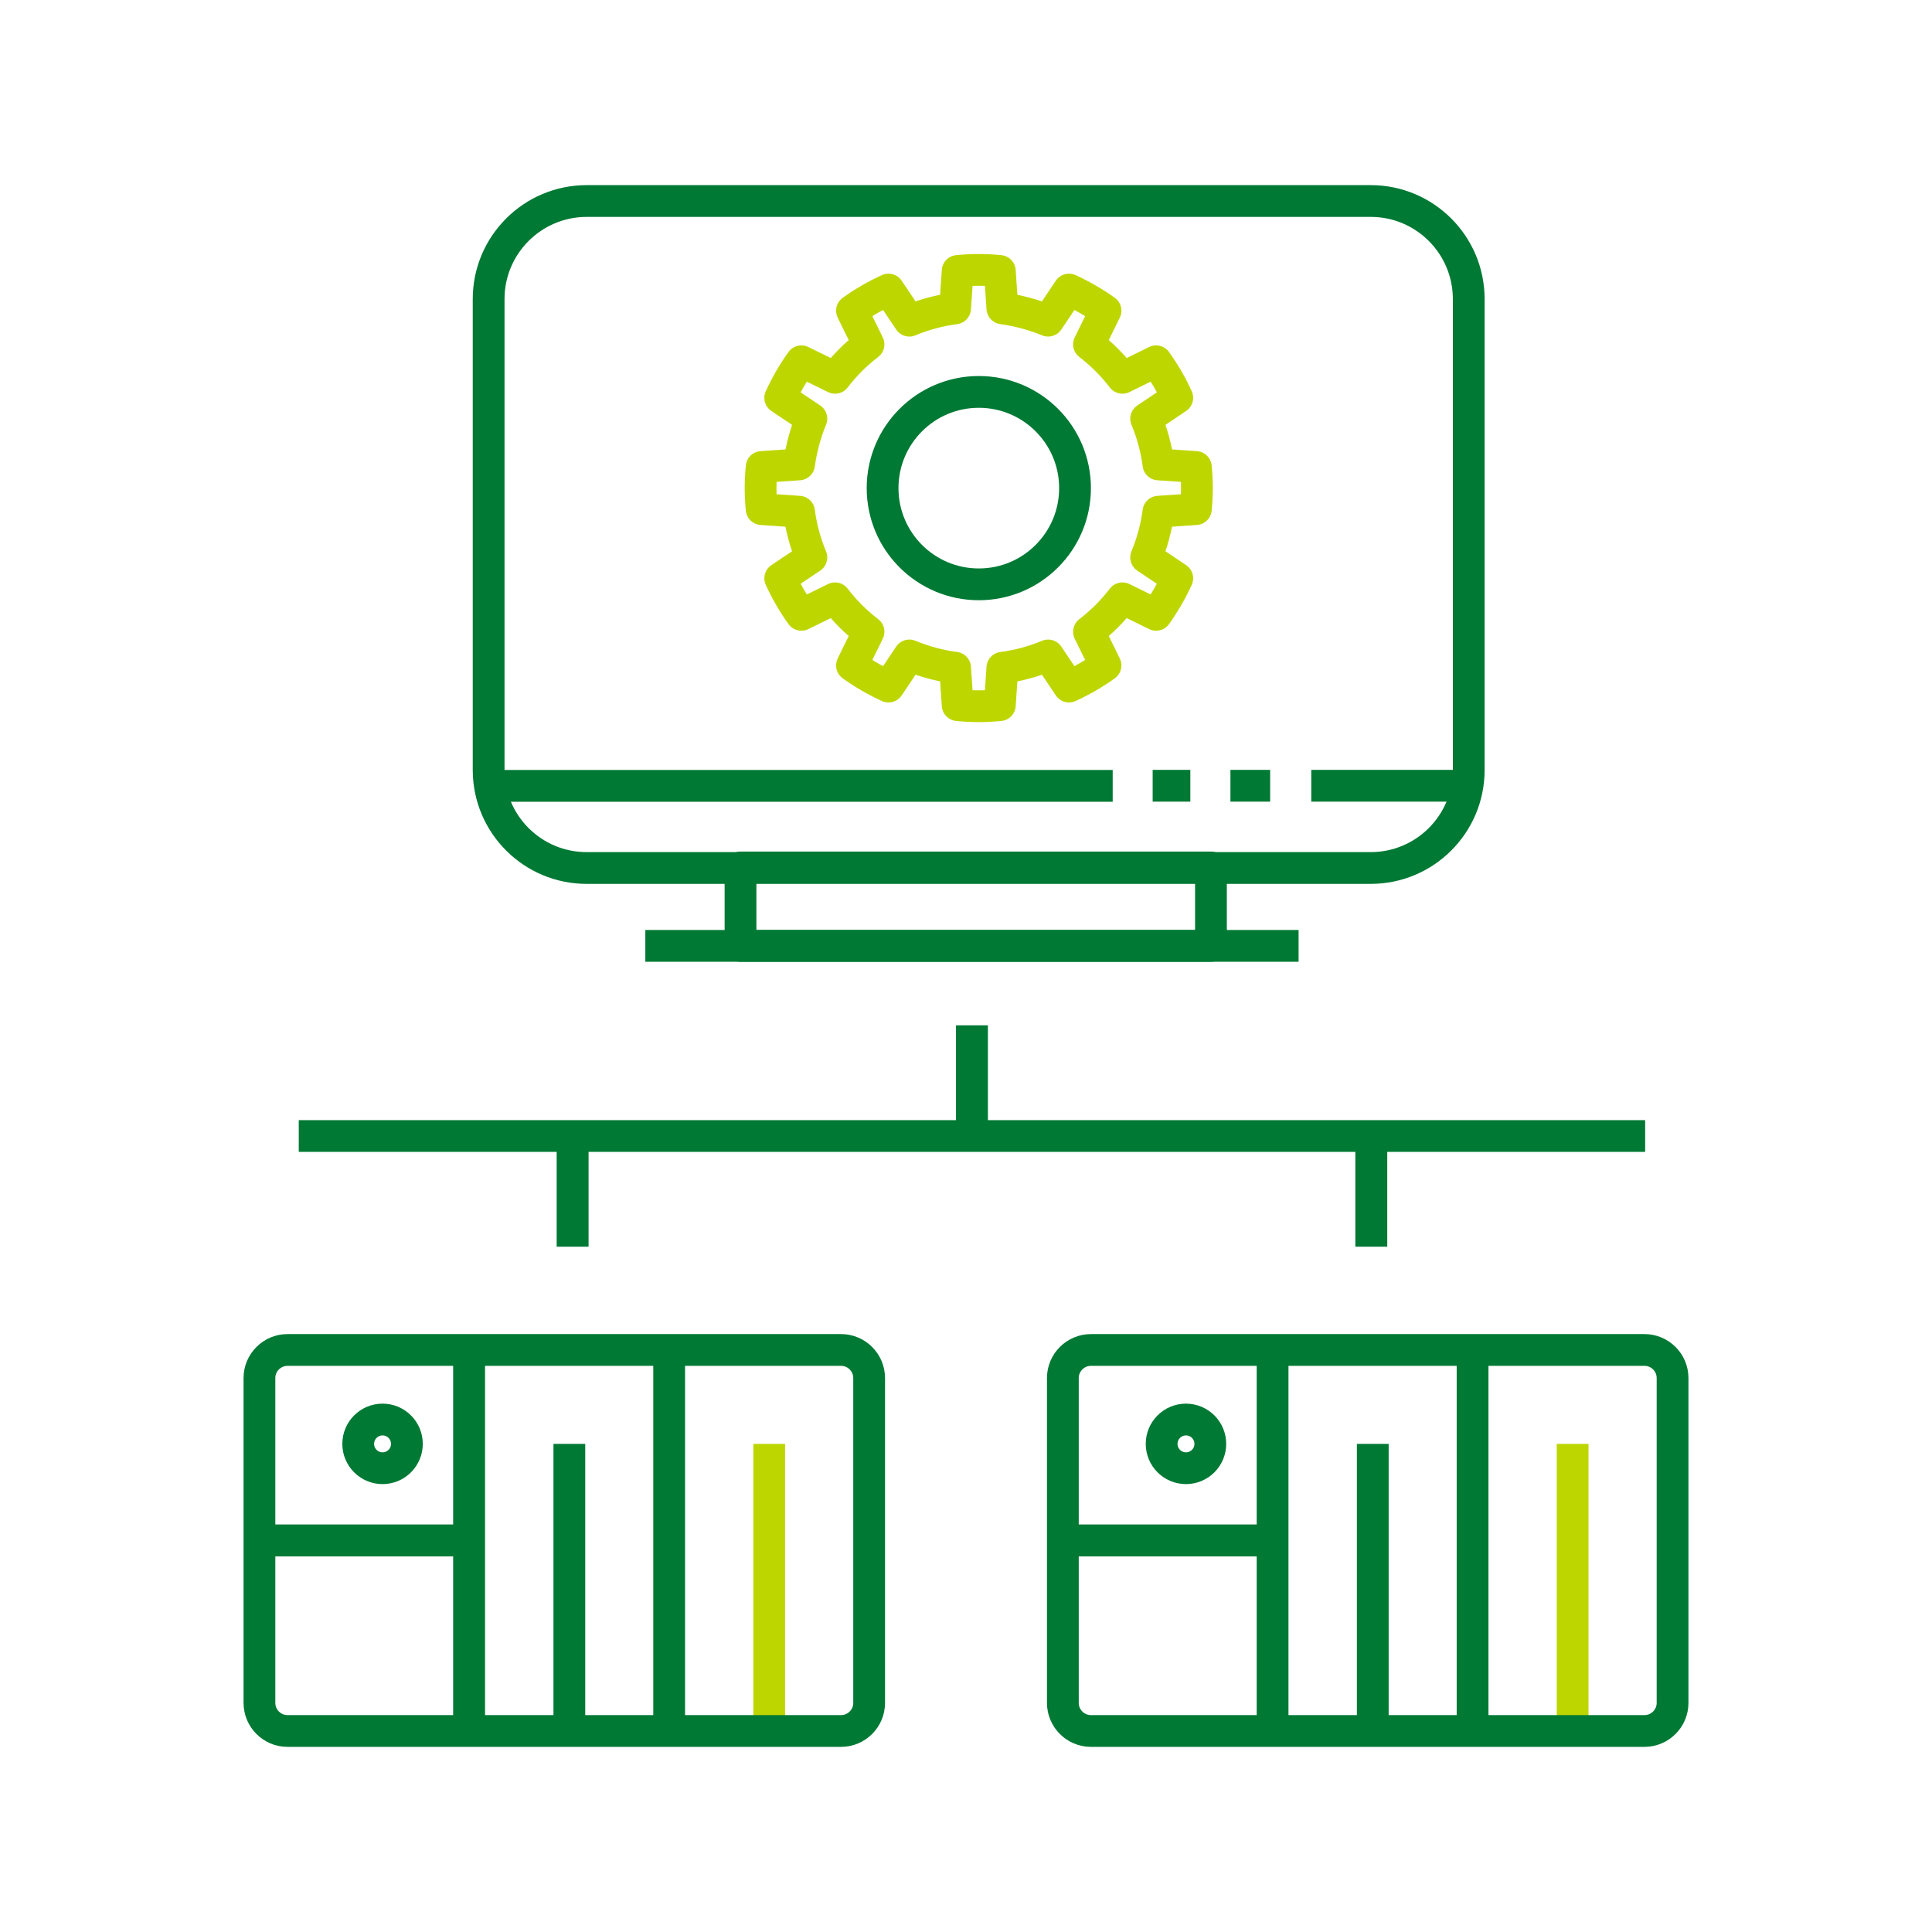
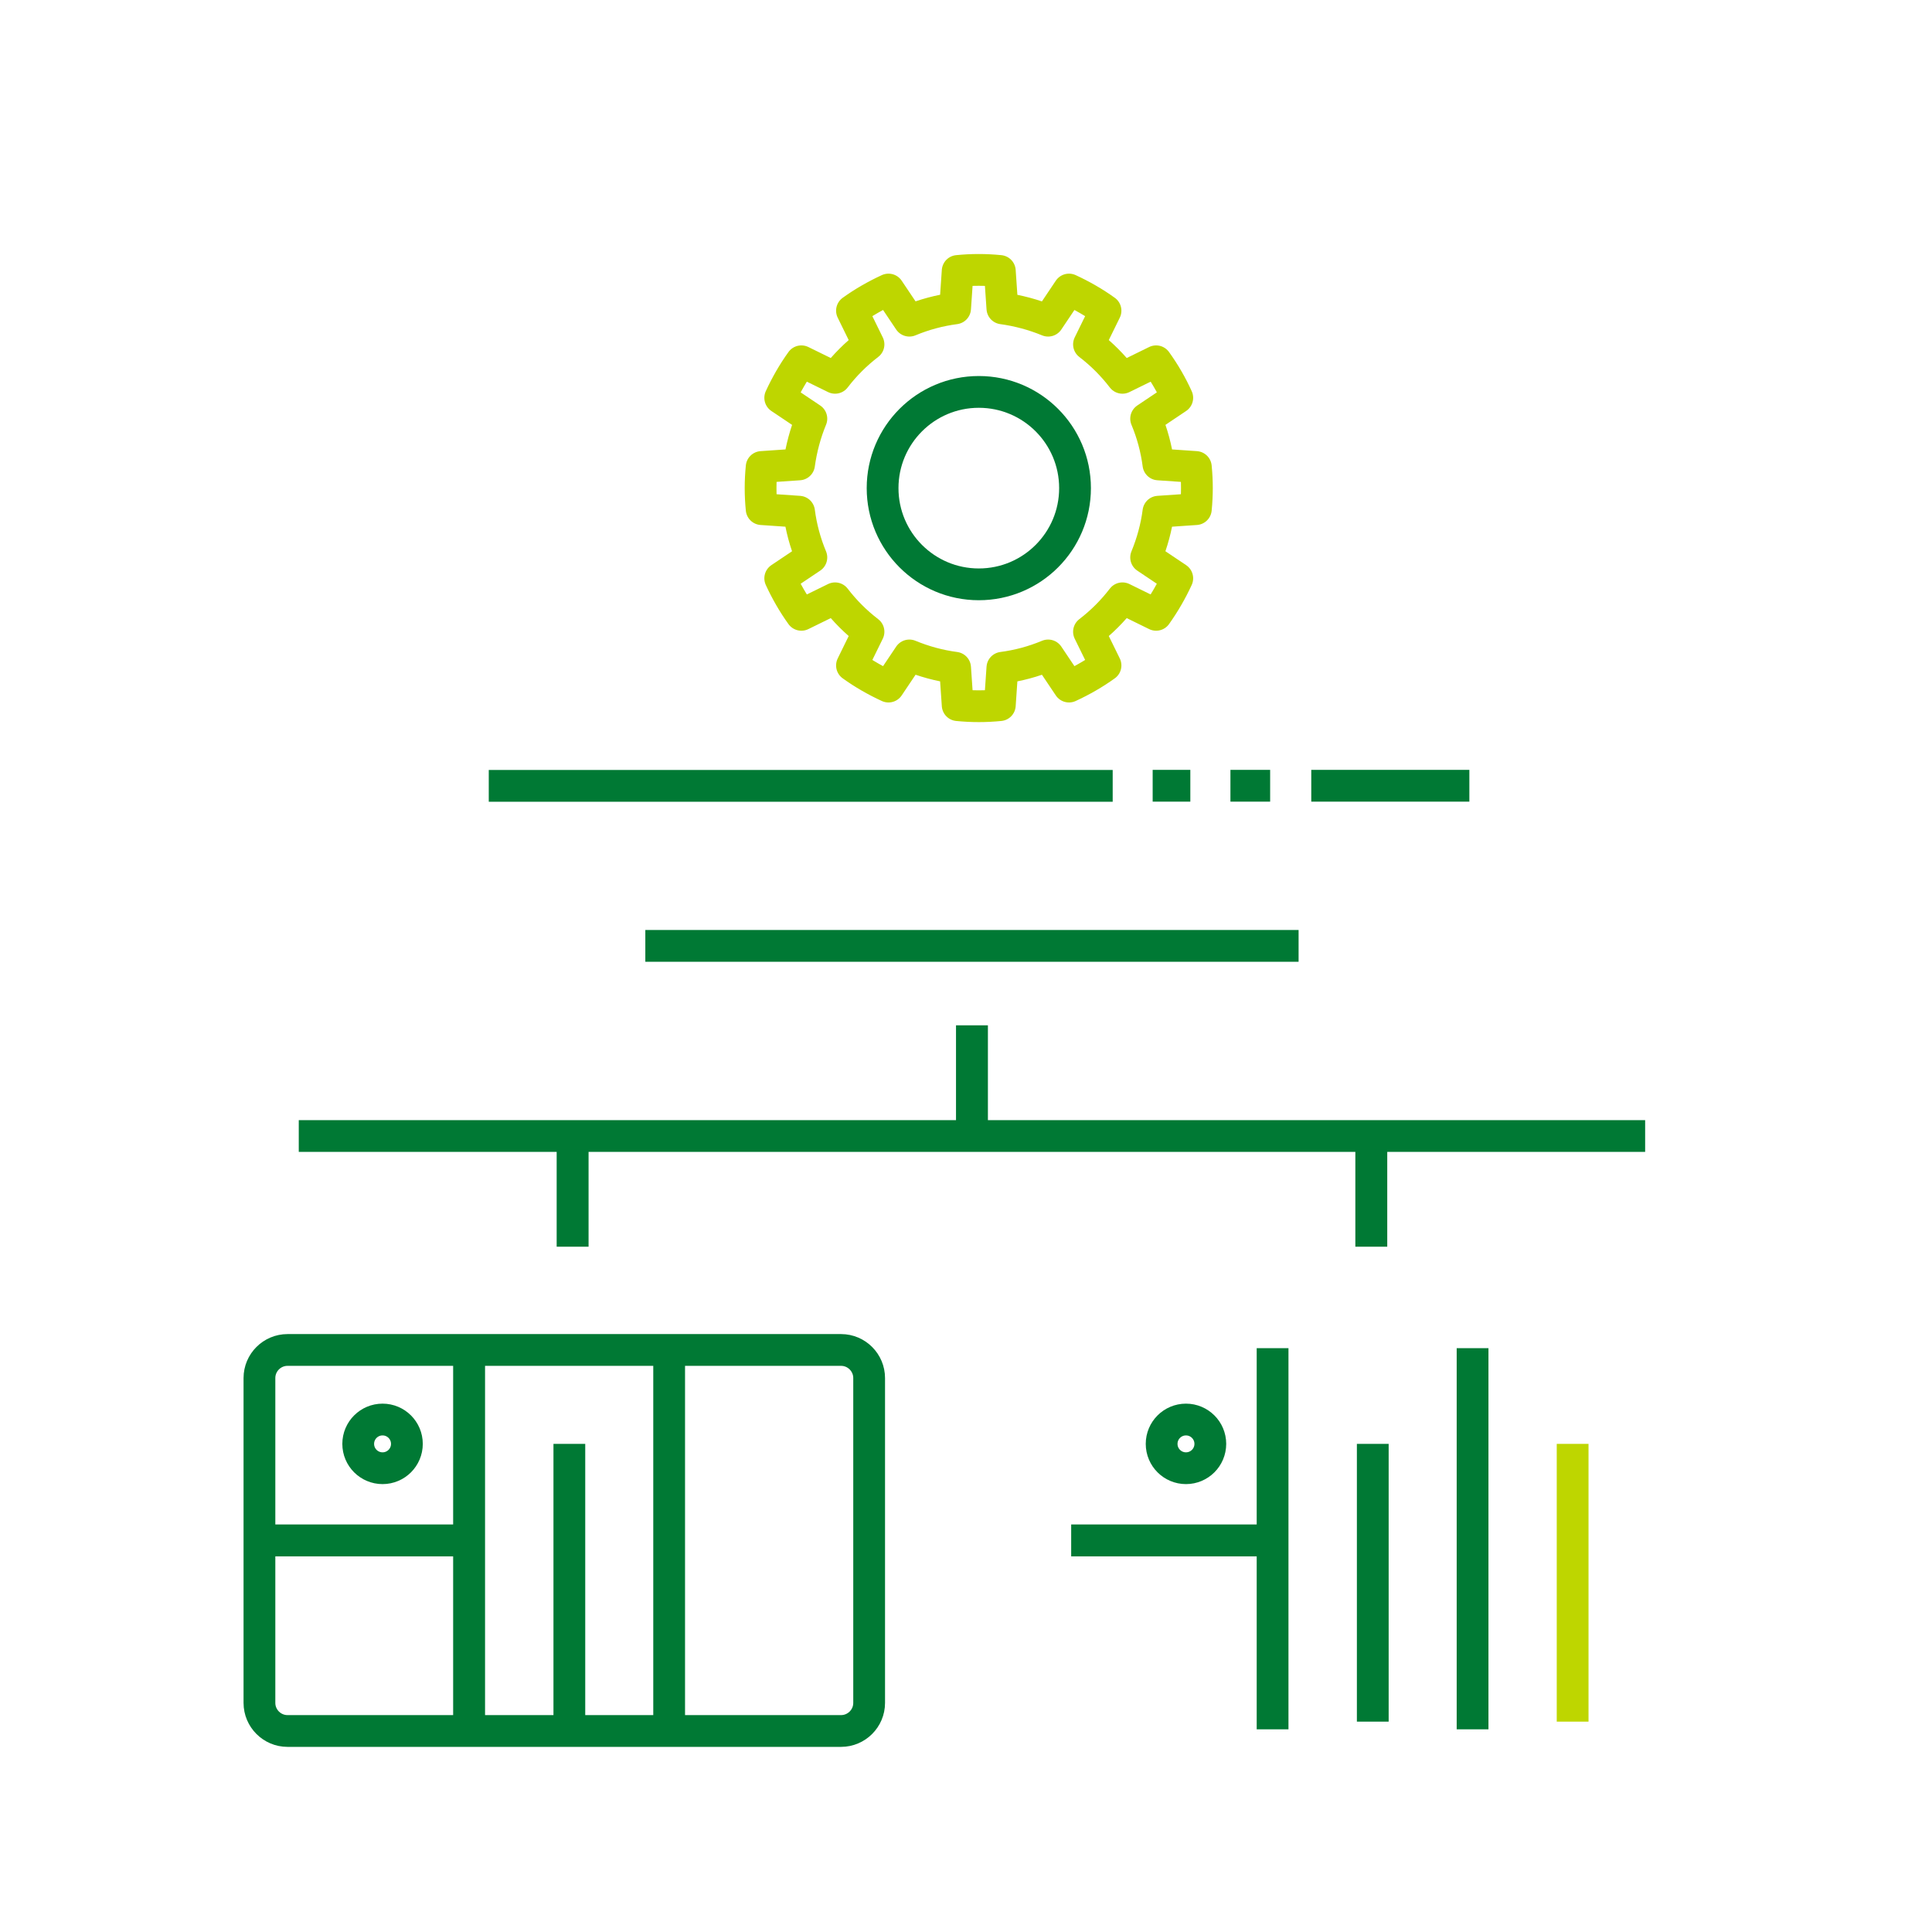
<svg xmlns="http://www.w3.org/2000/svg" xml:space="preserve" width="250mm" height="250mm" version="1.1" style="shape-rendering:geometricPrecision; text-rendering:geometricPrecision; image-rendering:optimizeQuality; fill-rule:evenodd; clip-rule:evenodd" viewBox="0 0 15.08 15.08">
  <defs>
    <style type="text/css">
   
    .str3 {stroke:#007934;stroke-width:0.248;stroke-miterlimit:22.926}
    .str2 {stroke:#007934;stroke-width:0.248;stroke-linejoin:round;stroke-miterlimit:22.926}
    .str7 {stroke:#007934;stroke-width:0.248;stroke-linejoin:round;stroke-miterlimit:22.926}
    .str6 {stroke:#BED600;stroke-width:0.248;stroke-linejoin:round;stroke-miterlimit:22.926}
    .str8 {stroke:#007934;stroke-width:0.248;stroke-linejoin:round;stroke-miterlimit:22.926}
    .str0 {stroke:#007934;stroke-width:0.248;stroke-linejoin:round;stroke-miterlimit:22.926}
    .str1 {stroke:#007934;stroke-width:0.248;stroke-linejoin:round;stroke-miterlimit:22.926}
    .str5 {stroke:#007934;stroke-width:0.248;stroke-linecap:round;stroke-miterlimit:22.926}
    .str4 {stroke:#007934;stroke-width:0.248;stroke-linecap:round;stroke-miterlimit:22.926}
    .fil0 {fill:none}
    .fil2 {fill:#007934;fill-rule:nonzero}
    .fil3 {fill:#007934;fill-rule:nonzero}
    .fil1 {fill:#BED600;fill-rule:nonzero}
   
  </style>
  </defs>
  <g id="čtverečky">
    <rect id="automatization" class="fil0" width="15.08" height="15.08" />
  </g>
  <g id="ikony">
    <g id="_2101649665856">
      <g>
-         <polygon class="fil1" points="6.128,11.27 6.128,13.438 5.88,13.438 5.88,11.27 " />
-       </g>
+         </g>
      <g>
        <polygon class="fil1" points="12.399,11.27 12.399,13.438 12.151,13.438 12.151,11.27 " />
      </g>
-       <path class="fil0 str0" d="M10.699 1.569l-6.12 0c-0.422,0 -0.765,0.343 -0.765,0.765 0,0.986 0,2.69 0,3.676 0,0.422 0.342,0.765 0.765,0.765 1.466,0 4.654,0 6.12,0 0.422,0 0.765,-0.342 0.765,-0.765 0,-0.986 0,-2.69 0,-3.676 0,-0.422 -0.342,-0.765 -0.765,-0.765z" />
-       <rect class="fil0 str1" x="5.78" y="6.771" width="3.672" height="0.612" />
      <line class="fil0 str0" x1="5.037" y1="7.383" x2="10.136" y2="7.383" />
      <path class="fil0 str2" d="M3.815 6.134l4.87 0m0.312 -0.001l0.294 0m0.313 0l0.31 0m0.321 0l1.234 0" />
      <g>
        <polygon class="fil2" points="7.711,8.003 7.711,8.867 7.462,8.867 7.462,8.003 " />
      </g>
      <g>
        <polygon class="fil2" points="10.828,8.867 10.828,9.731 10.579,9.731 10.579,8.867 " />
      </g>
      <g>
        <polygon class="fil2" points="4.594,8.867 4.594,9.731 4.345,9.731 4.345,8.867 " />
      </g>
-       <path class="fil0 str3" d="M8.296 13.292l0 -2.536c0,-0.121 0.099,-0.219 0.219,-0.219l4.321 0c0.121,0 0.219,0.099 0.219,0.219l0 2.536c0,0.121 -0.099,0.219 -0.219,0.219l-4.321 0c-0.121,0 -0.219,-0.099 -0.219,-0.219z" />
      <g>
        <polygon class="fil3" points="10.057,10.523 10.057,13.498 9.809,13.498 9.809,10.523 " />
      </g>
      <g>
        <polygon class="fil3" points="11.618,10.523 11.618,13.498 11.37,13.498 11.37,10.523 " />
      </g>
      <g>
        <polygon class="fil3" points="9.933,12.148 8.361,12.148 8.361,11.899 9.933,11.899 " />
      </g>
      <circle class="fil0 str4" cx="9.257" cy="11.27" r="0.19" />
      <g>
        <polygon class="fil3" points="10.839,11.27 10.839,13.438 10.591,13.438 10.591,11.27 " />
      </g>
      <path class="fil0 str3" d="M2.025 13.292l0 -2.536c0,-0.121 0.099,-0.219 0.219,-0.219l4.321 0c0.121,0 0.219,0.099 0.219,0.219l0 2.536c0,0.121 -0.099,0.219 -0.219,0.219l-4.321 0c-0.121,0 -0.219,-0.099 -0.219,-0.219z" />
      <g>
        <polygon class="fil3" points="3.786,10.523 3.786,13.498 3.537,13.498 3.537,10.523 " />
      </g>
      <g>
        <polygon class="fil3" points="5.347,10.523 5.347,13.498 5.099,13.498 5.099,10.523 " />
      </g>
      <g>
        <polygon class="fil3" points="3.662,12.148 2.09,12.148 2.09,11.899 3.662,11.899 " />
      </g>
      <circle class="fil0 str5" cx="2.986" cy="11.27" r="0.19" />
      <g>
        <polygon class="fil3" points="4.568,11.27 4.568,13.438 4.32,13.438 4.32,11.27 " />
      </g>
      <path class="fil0 str6" d="M7.804 2.115c-0.11,-0.011 -0.22,-0.011 -0.329,0l-0.02 0.292c-0.122,0.016 -0.242,0.048 -0.357,0.096l-0.163 -0.243c-0.1,0.046 -0.196,0.101 -0.285,0.165l0.129 0.263c-0.098,0.075 -0.186,0.163 -0.261,0.261l-0.263 -0.129c-0.064,0.089 -0.119,0.185 -0.165,0.285l0.243 0.163c-0.047,0.114 -0.079,0.234 -0.096,0.357l-0.292 0.02c-0.011,0.11 -0.011,0.22 0,0.329l0.292 0.02c0.016,0.123 0.048,0.242 0.096,0.357l-0.243 0.163c0.046,0.1 0.101,0.196 0.165,0.285l0.263 -0.129c0.075,0.098 0.163,0.186 0.261,0.261l-0.129 0.263c0.089,0.064 0.185,0.119 0.285,0.165l0.163 -0.243c0.114,0.047 0.234,0.08 0.357,0.096l0.02 0.292c0.11,0.011 0.22,0.011 0.329,0l0.02 -0.292c0.123,-0.016 0.242,-0.048 0.357,-0.096l0.163 0.243c0.1,-0.046 0.196,-0.101 0.285,-0.165l-0.129 -0.263c0.098,-0.075 0.186,-0.163 0.261,-0.261l0.263 0.129c0.064,-0.09 0.119,-0.185 0.165,-0.285l-0.243 -0.163c0.047,-0.114 0.08,-0.234 0.096,-0.357l0.292 -0.02c0.011,-0.11 0.011,-0.22 0,-0.329l-0.292 -0.02c-0.016,-0.123 -0.048,-0.242 -0.096,-0.357l0.243 -0.163c-0.045,-0.1 -0.101,-0.196 -0.165,-0.285l-0.263 0.129c-0.075,-0.098 -0.163,-0.186 -0.261,-0.261l0.129 -0.263c-0.089,-0.064 -0.185,-0.119 -0.285,-0.165l-0.163 0.243c-0.114,-0.047 -0.234,-0.079 -0.357,-0.096l-0.02 -0.292z" />
      <circle class="fil0 str7" cx="7.64" cy="3.81" r="0.751" />
      <line class="fil0 str8" x1="2.332" y1="8.867" x2="12.841" y2="8.867" />
    </g>
  </g>
</svg>